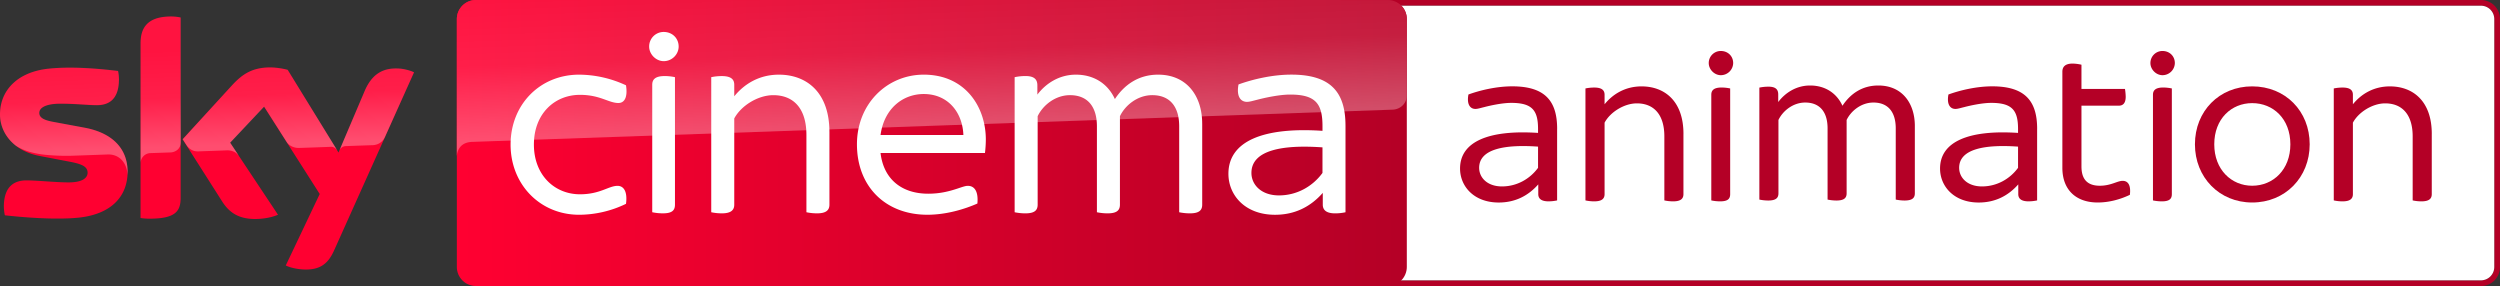
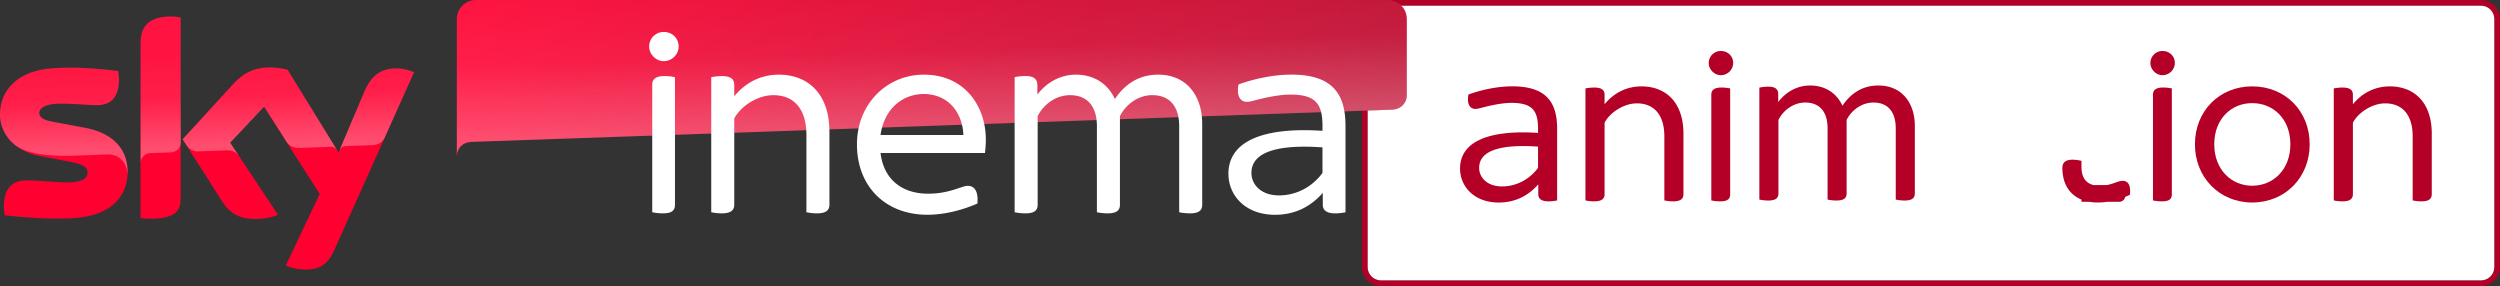
<svg xmlns="http://www.w3.org/2000/svg" xmlns:xlink="http://www.w3.org/1999/xlink" id="Livello_1" data-name="Livello 1" viewBox="0 0 4369.78 500.01">
  <rect x="0" y="0" width="4369.78" height="500.01" fill="#333333" stroke="none" />
  <defs>
    <style>.cls-1{fill:none;}.cls-2{fill:#b40026;}.cls-3{fill:#fff;}.cls-4{clip-path:url(#clip-path);}.cls-5{fill:url(#Безымянный_градиент);}.cls-6{clip-path:url(#clip-path-2);}.cls-7{fill:url(#Безымянный_градиент_2);}.cls-10,.cls-8{opacity:0.3;isolation:isolate;}.cls-8{fill:url(#Безымянный_градиент_3);}.cls-9{fill:#ff0031;}.cls-10{fill:url(#Безымянный_градиент_4);}</style>
    <clipPath id="clip-path">
-       <path class="cls-1" d="M831.86,0a33.29,33.29,0,0,0-33.36,33.22L798.5,33.29V466.64a33.33,33.33,0,0,0,33.36,33.29H2425.63A33.37,33.37,0,0,0,2459,466.64V33.29A33.32,33.32,0,0,0,2425.65,0l-.02,0Z" />
-     </clipPath>
+       </clipPath>
    <linearGradient id="Безымянный_градиент" x1="3525.607" y1="1737.742" x2="3597.18" y2="1737.742" gradientTransform="translate(-80986.071 -40065.64) scale(23.2)" gradientUnits="userSpaceOnUse">
      <stop offset="0" stop-color="#ff0031" />
      <stop offset="0.64" stop-color="#cc0029" />
      <stop offset="1" stop-color="#b40026" />
    </linearGradient>
    <clipPath id="clip-path-2">
      <path class="cls-1" d="M831.86,0a33.29,33.29,0,0,0-33.36,33.22L798.5,33.29V273.66c0-3.51,1.36-23.48,24-25.63l3.15-.21,1608.44-56.19c12.53-.43,24.84-9.74,24.84-25.27L2459,33.29A33.32,33.32,0,0,0,2425.65,0l-.02,0Z" />
    </clipPath>
    <linearGradient id="Безымянный_градиент_2" x1="3525.607" y1="1732.865" x2="3597.18" y2="1732.865" gradientTransform="translate(-80986.071 -40065.64) scale(23.2)" gradientUnits="userSpaceOnUse">
      <stop offset="0" stop-color="#ff0031" />
      <stop offset="0.57" stop-color="#d6002a" />
      <stop offset="1" stop-color="#bc0026" />
    </linearGradient>
    <linearGradient id="Безымянный_градиент_3" x1="3525.41" y1="1143.591" x2="3529.85" y2="1143.591" gradientTransform="matrix(-1.96, -56.03, 56.03, -1.96, -55534.619, 199985.046)" gradientUnits="userSpaceOnUse">
      <stop offset="0" stop-color="#fff" />
      <stop offset="0.5" stop-color="#fff" stop-opacity="0.4" />
      <stop offset="1" stop-color="#fff" stop-opacity="0.25" />
    </linearGradient>
    <linearGradient id="Безымянный_градиент_4" x1="3492.355" y1="1096.423" x2="3496.795" y2="1096.423" gradientTransform="translate(-36338.33 133293.261) rotate(-92.006) scale(37.703)" xlink:href="#Безымянный_градиент_3" />
  </defs>
  <path class="cls-2" d="M4336.48,0H2413.91a33.32,33.32,0,0,0-33.3,33.29V466.63a33.34,33.34,0,0,0,33.3,33.38H4336.48a33.34,33.34,0,0,0,33.3-33.38V33.31A33.32,33.32,0,0,0,4336.48,0m0,10a23.27,23.27,0,0,1,23.27,23.27V466.63a23.29,23.29,0,0,1-23.21,23.37L4336.48,490H2413.91a23.29,23.29,0,0,1-23.27-23.31V33.31a23.27,23.27,0,0,1,23.23-23.31l.04,0H4336.48" />
  <path class="cls-3" d="M4336.48,10a23.27,23.27,0,0,1,23.27,23.27V466.63a23.29,23.29,0,0,1-23.21,23.37L4336.48,490H2413.91a23.29,23.29,0,0,1-23.27-23.31V33.31a23.27,23.27,0,0,1,23.23-23.31l.04,0H4336.48" />
  <path class="cls-2" d="M2721.7,225V350.31a73.451,73.451,0,0,1-15,1.64c-12.22,0-17.94-4.46-17.94-12.61V322.26c-17.47,19.9-40.27,31.73-69.17,31.73-43.49,0-67.54-28.52-67.54-59.38,0-47.25,50.46-68,136.32-62.29v-6.89c0-32.12-9.79-45.6-46.77-45.6-15.51,0-36.2,4.47-47.24,7.37-6.5,1.56-11.36,3.21-15.44,3.21-9.32,0-15.43-8.15-12.22-25.23,20-7.28,48.81-14.26,76.55-14.26,57.34,0,78.5,25.7,78.5,74.12m-33.38,68.31V256.29c-56.17-4-102.94,3.29-102.94,37.06,0,17.08,14.26,32.51,39.87,32.51,26,0,48.81-13,63.07-32.51" />
-   <path class="cls-2" d="M3560.7,225V350.31a73.451,73.451,0,0,1-15,1.64c-12.22,0-17.94-4.46-17.94-12.61V322.26c-17.47,19.9-40.27,31.73-69.17,31.73-43.49,0-67.54-28.52-67.54-59.38,0-47.25,50.46-68,136.32-62.29v-6.89c0-32.12-9.79-45.6-46.77-45.6-15.51,0-36.2,4.47-47.24,7.37-6.5,1.56-11.36,3.21-15.44,3.21-9.32,0-15.43-8.15-12.22-25.23,20-7.28,48.81-14.26,76.55-14.26,57.34,0,78.5,25.7,78.5,74.12m-33.38,68.31V256.29c-56.17-4-102.94,3.29-102.94,37.06,0,17.08,14.26,32.51,39.87,32.51,26,0,48.81-13,63.07-32.51" />
-   <path class="cls-2" d="M3722.82,340.55c-17.08,8.14-36.59,13.39-56.17,13.39-38.62,0-61.81-22.72-61.81-60.56v-168c0-8.54,4.85-14.26,17.94-14.26a74.11,74.11,0,0,1,15.43,2v42.31H3714.28a103.052,103.052,0,0,1,1.26,13.47c0,11.76-4.94,15.83-12.23,15.83H3638.21V290.88c0,22.79,10.58,33.76,32.12,33.76,19.51,0,30.55-8.54,39.88-8.54,9.79,0,14.65,8.15,12.61,24.45" />
+   <path class="cls-2" d="M3722.82,340.55c-17.08,8.14-36.59,13.39-56.17,13.39-38.62,0-61.81-22.72-61.81-60.56c0-8.54,4.85-14.26,17.94-14.26a74.11,74.11,0,0,1,15.43,2v42.31H3714.28a103.052,103.052,0,0,1,1.26,13.47c0,11.76-4.94,15.83-12.23,15.83H3638.21V290.88c0,22.79,10.58,33.76,32.12,33.76,19.51,0,30.55-8.54,39.88-8.54,9.79,0,14.65,8.15,12.61,24.45" />
  <path class="cls-2" d="M3758.74,110.27a21,21,0,0,1,20.849-21.15q.151-.001.301,0c12.22,0,21.55,8.93,21.55,21.15a21.61,21.61,0,0,1-21.55,21.15c-11.36,0-21.15-10.18-21.15-21.15m4.46,240V165.58c0-7.68,4.47-12.61,17.94-12.61a73.362,73.362,0,0,1,15.05,1.64V339.35c0,8.14-4.08,12.61-17.55,12.61A76.919,76.919,0,0,1,3763.2,350.31" />
  <path class="cls-2" d="M2986.74,110.27a21,21,0,0,1,20.849-21.15q.151-.001.301,0c12.22,0,21.55,8.93,21.55,21.15a21.61,21.61,0,0,1-21.55,21.15c-11.36,0-21.15-10.18-21.15-21.15m4.46,240V165.58c0-7.68,4.47-12.61,17.94-12.61a73.362,73.362,0,0,1,15.05,1.64V339.35c0,8.14-4.08,12.61-17.55,12.61A76.919,76.919,0,0,1,2991.2,350.31" />
  <path class="cls-2" d="M3836.56,252.26c0-58.21,42.7-101.3,100.05-101.3,57.82,0,100.52,43.09,100.52,101.3,0,57.74-42.7,101.69-100.52,101.69-57.35,0-100.05-43.95-100.05-101.69m166.8,0c0-44.74-30.08-72-66.75-72-36.2,0-66.28,27.26-66.28,72,0,44.34,30.08,72.39,66.28,72.39,36.67,0,66.75-28,66.75-72.39" />
  <path class="cls-2" d="M4250.51,234V339.33c0,7.76-4.46,12.62-17.94,12.62a72,72,0,0,1-15.43-1.65V238.42c0-39-19.12-57.74-48-57.74-22.33,0-46.77,15.44-56.48,33.77V339.33c0,7.76-4.55,12.62-18,12.62a70.87,70.87,0,0,1-15.43-1.65V154.6a76.329,76.329,0,0,1,15.43-1.57c13.4,0,18,4.86,18,12.61v16.61c14.18-17.47,35.8-31.26,64.63-31.26,39.88,0,73.25,25.23,73.25,83" />
  <path class="cls-2" d="M2942.51,234V339.33c0,7.76-4.46,12.62-17.94,12.62a72,72,0,0,1-15.43-1.65V238.42c0-39-19.12-57.74-48-57.74-22.33,0-46.77,15.44-56.48,33.77V339.33c0,7.76-4.55,12.62-18,12.62a70.87,70.87,0,0,1-15.43-1.65V154.6a76.329,76.329,0,0,1,15.43-1.57c13.4,0,18,4.86,18,12.61v16.61c14.18-17.47,35.8-31.26,64.63-31.26,39.88,0,73.25,25.23,73.25,83" />
  <g class="cls-4">
    <rect class="cls-5" x="798.5" width="1660.49" height="499.93" />
  </g>
  <g class="cls-6">
    <rect class="cls-7" x="798.5" width="1660.49" height="273.66" />
  </g>
  <path id="path15555" class="cls-8" d="M831.9,0a33.46,33.46,0,0,0-33.4,33.4h0V273.8c0-3.6,1.4-23.4,24-25.6h0a21.409,21.409,0,0,1,3.2-.2h0c98.6-3.4,1608.47-56.32,1608.47-56.32h0c12.6-.4,24.8-9.8,24.8-25.4h0l.16-132.82A33.46,33.46,0,0,0,2425.73.06h0Z" />
  <path class="cls-9" d="M499.5,464c5.94,3,18,6.66,33.21,7.09,26.13.57,40.38-9.38,51-32.79l140-311.81c-5.72-3.08-18.61-6.58-29-6.73-18-.43-42.3,3.22-57.62,40.09L591.7,266.63,502.79,122a131.88,131.88,0,0,0-30-4.22c-31.5,0-49,11.53-67.22,31.28L319.1,243.41l69.58,109.3c12.81,19.9,29.78,30.07,57.27,30.07,18,0,33-4.23,39.94-7.45l-83.75-126,59.34-62.92,97.35,152.68ZM315.75,346c0,23-9,36.22-54,36.22a101.75,101.75,0,0,1-16.11-1.14V76.22c0-23.26,7.87-47.39,53.19-47.39a81.86,81.86,0,0,1,16.89,1.72Zm-92.7-46c0,42.95-28.06,74.23-85.11,80.38-41.3,4.37-101.07-.78-129.49-4.08a81.189,81.189,0,0,1-1.72-15c0-37.36,20.19-46,39.23-46,19.75,0,50.89,3.5,73.94,3.5,25.56,0,33.21-8.66,33.21-16.89,0-10.74-10.16-15.18-30-19L69,272.57c-45-8.66-69-39.73-69-72.65,0-40.09,28.42-73.66,84.32-79.82,42.31-4.58,93.78.57,122.05,4a74.451,74.451,0,0,1,1.51,14.39c0,37.44-19.76,45.45-38.8,45.45-14.6,0-37.3-2.65-63.21-2.65-26.34,0-37.29,7.3-37.29,16.11,0,9.38,10.38,13.24,26.91,16.11l51.68,9.59c53.05,9.73,75.88,39.87,75.88,76.88" />
  <path id="path15297-4" class="cls-10" d="M245.8,76.23v209a17.62,17.62,0,0,1,17.2-17.6h0c7.6-.2,28.8-1,35.2-1.2h0c7-.2,17.6-5,17.8-17.8h0v-218a79.56,79.56,0,0,0-17-1.8h0c-45.4.2-53.2,24.2-53.2,47.4m160,72.8-86.4,94.4,7,10.8c3,4,8.8,10.8,20.4,10.4h0c4.2-.2,45.8-1.6,49.2-1.8h0c10.8-.4,17.6,4.2,21.8,9.8h0l-15.4-23.2,59.4-63L501.6,249h0c7.2,9.4,18,9.6,20.4,9.6h0c2,0,54.4-1.8,56.6-2h0c3.6-.2,7.8,1.8,11,6.4h0L503,122.23c-5.8-1.8-19.8-4.2-30-4.2h0c-31.6-.2-49,11.2-67.2,31M84.4,120C28.4,126.2,0,159.6,0,199.8H0c0,20.6,9.4,40.4,27.4,54.6h0c13.6,9,27.6,12.4,41.4,14.8h0c11.4,2,38,3.8,57.8,3h0c6.2-.2,51.8-1.8,61.6-2.2h0c23.2-.8,35.6,19,34.4,38.8h0V308h0v-.2h0c.2-2.6.4-5.2.4-7.8h0c0-37-22.8-67.2-75.8-77h0l-51.6-9.6c-16.6-2.8-26.8-6.8-26.8-16.2h0c0-8.8,11-16.2,37.2-16.2h0c26,0,48.6,2.6,63.2,2.6h0c19,0,38.8-8,38.8-45.4h0a69.14,69.14,0,0,0-1.6-14.4h0c-20.2-2.4-52.6-5.8-84.8-5.8h0c-12.6.2-25.2.8-37.2,2M637,159.83,592.8,264h0c0-.2,2.8-8.2,11.4-8.6h0s43.6-1.6,46.8-1.6h0c14.2-.6,19.8-10.2,21.4-13.4h0l51.2-114.2c-5.8-3-18.6-6.6-29-6.8h-2.2c-17.8.2-40.6,5-55.4,40.4" />
-   <path class="cls-3" d="M892.45,252.68c0-70.15,51.54-122.19,119.75-122.19A196.18,196.18,0,0,1,1094.2,149.11c3.43,22.12-3.44,30.92-13.24,30.92-17.19,0-31.93-14.25-67.22-14.25-44.24,0-80.53,32.93-80.53,86.9,0,53.48,36.29,86.91,80.53,86.91,35.29,0,50-14.75,65.71-14.75,10.31,0,17.68,9.3,14.75,31.42a188.56,188.56,0,0,1-82,19.12c-68.21,0-119.75-53-119.75-122.7" />
  <path class="cls-3" d="M1134.68,81.42a25.33,25.33,0,0,1,25.099-25.559q.191-.002.381-.001c14.75,0,26.06,10.81,26.06,25.56,0,13.24-11.31,25.48-26.06,25.48-13.74,0-25.48-12.24-25.48-25.48m5.37,289.58V148.13c0-9.3,5.37-15.17,21.62-15.17a83.32,83.32,0,0,1,18.11,1.93V357.72c0,9.81-4.87,15.18-21,15.18a89.82,89.82,0,0,1-18.68-1.93" />
  <path class="cls-3" d="M1449.78,230.6V357.73c0,9.31-5.37,15.18-21.62,15.18a89.08,89.08,0,0,1-18.61-1.93V236c0-47.1-23-69.65-57.91-69.65-27,0-56.48,18.61-68.22,40.73V357.73c0,9.31-5.44,15.18-21.62,15.18a88.532,88.532,0,0,1-18.61-1.93V134.9a88.441,88.441,0,0,1,18.61-1.9c16.18,0,21.62,5.87,21.62,15.18V168.3c17.18-21.12,43.17-37.8,78-37.8,48.1,0,88.33,30.42,88.33,100.14" />
  <path class="cls-3" d="M1721.64,267.42H1539.11c5.36,45.6,36.79,71.16,83.39,71.16,20.18,0,35.86-3.94,50.61-8.81,10.3-3.43,14.67-4.94,18.61-4.94,11.31,0,18.68,9.31,16.68,30.93-21.12,9.3-53.48,19.61-87.33,19.61-73.59,0-123.2-49.54-123.2-123.19,0-70.65,52.55-121.69,116.83-121.69,72.58,0,108.44,56.4,108.44,113.38a205.156,205.156,0,0,1-1.5,23.55M1539.11,236h144.8c-1.5-40.23-27.48-71.65-69.21-71.65-36.37,0-69.22,25.05-75.59,71.65" />
  <path class="cls-3" d="M2101.35,215.88v141.8c0,9.88-5.37,15.25-21.62,15.25a94,94,0,0,1-18.61-1.93V220.82c0-34.36-16.18-54.48-47.1-54.48-26.06,0-47.6,18.11-56.48,36.8V357.68c0,9.88-5.37,15.25-21.62,15.25a94.098,94.098,0,0,1-18.61-1.93V220.82c0-34.36-16.18-54.48-47.1-54.48-26.06,0-47.6,18.11-56.48,36.8V357.68c0,9.88-5.37,15.25-21.54,15.25A94.919,94.919,0,0,1,1773.5,371V134.92a90.239,90.239,0,0,1,19.11-2c15.25,0,20.62,6,20.62,16.25v16.18c15.25-20.11,38.8-34.86,67.29-34.86,31.42,0,55.9,15.68,68.21,42.66,16.18-24.48,40.73-42.66,75.59-42.66,50.54,0,77,37.8,77,85.4" />
  <path class="cls-3" d="M2351.83,219.79V371a83.659,83.659,0,0,1-18.11,1.94c-14.75,0-21.62-5.37-21.62-15.18V337.12c-21.12,24.05-48.61,38.29-83.47,38.29-52.47,0-81.46-34.36-81.46-71.65,0-57,60.85-82,164.43-75.09v-8.38c0-38.79-11.81-55-56.41-55-18.68,0-43.74,5.44-57,8.88-7.87,1.93-13.74,3.86-18.61,3.86-11.31,0-18.68-9.81-14.75-30.42,24.06-8.81,58.92-17.18,92.27-17.18,69.22,0,94.71,30.92,94.71,89.33m-40.23,82.47V257.59c-67.72-4.87-124.2,3.94-124.2,44.67,0,20.61,17.18,39.29,48.11,39.29,31.42,0,58.91-15.74,76.09-39.29" />
  <path class="cls-2" d="M3346.97,220.275v117.59c0,8.15-4.47,12.62-17.94,12.62a76.829,76.829,0,0,1-15.44-1.65V224.345c0-28.52-13.39-45.12-39-45.12-21.63,0-39.49,15-46.85,30.47v128.17c0,8.15-4.47,12.62-17.87,12.62a75.443,75.443,0,0,1-15.43-1.65V224.345c0-28.52-13.48-45.12-39.1-45.12-21.54,0-39.48,15-46.77,30.47v128.17c0,8.15-4.46,12.62-17.94,12.62a76.812,76.812,0,0,1-15.43-1.65v-195.7a78,78,0,0,1,15.9-1.65c12.61,0,17.08,4.94,17.08,13.48v13.39c12.61-16.68,32.12-28.91,55.7-28.91,26,0,46.38,13.09,56.57,35.42,13.4-20.3,33.77-35.42,62.68-35.42,41.91,0,63.85,31.34,63.85,70.83" />
</svg>